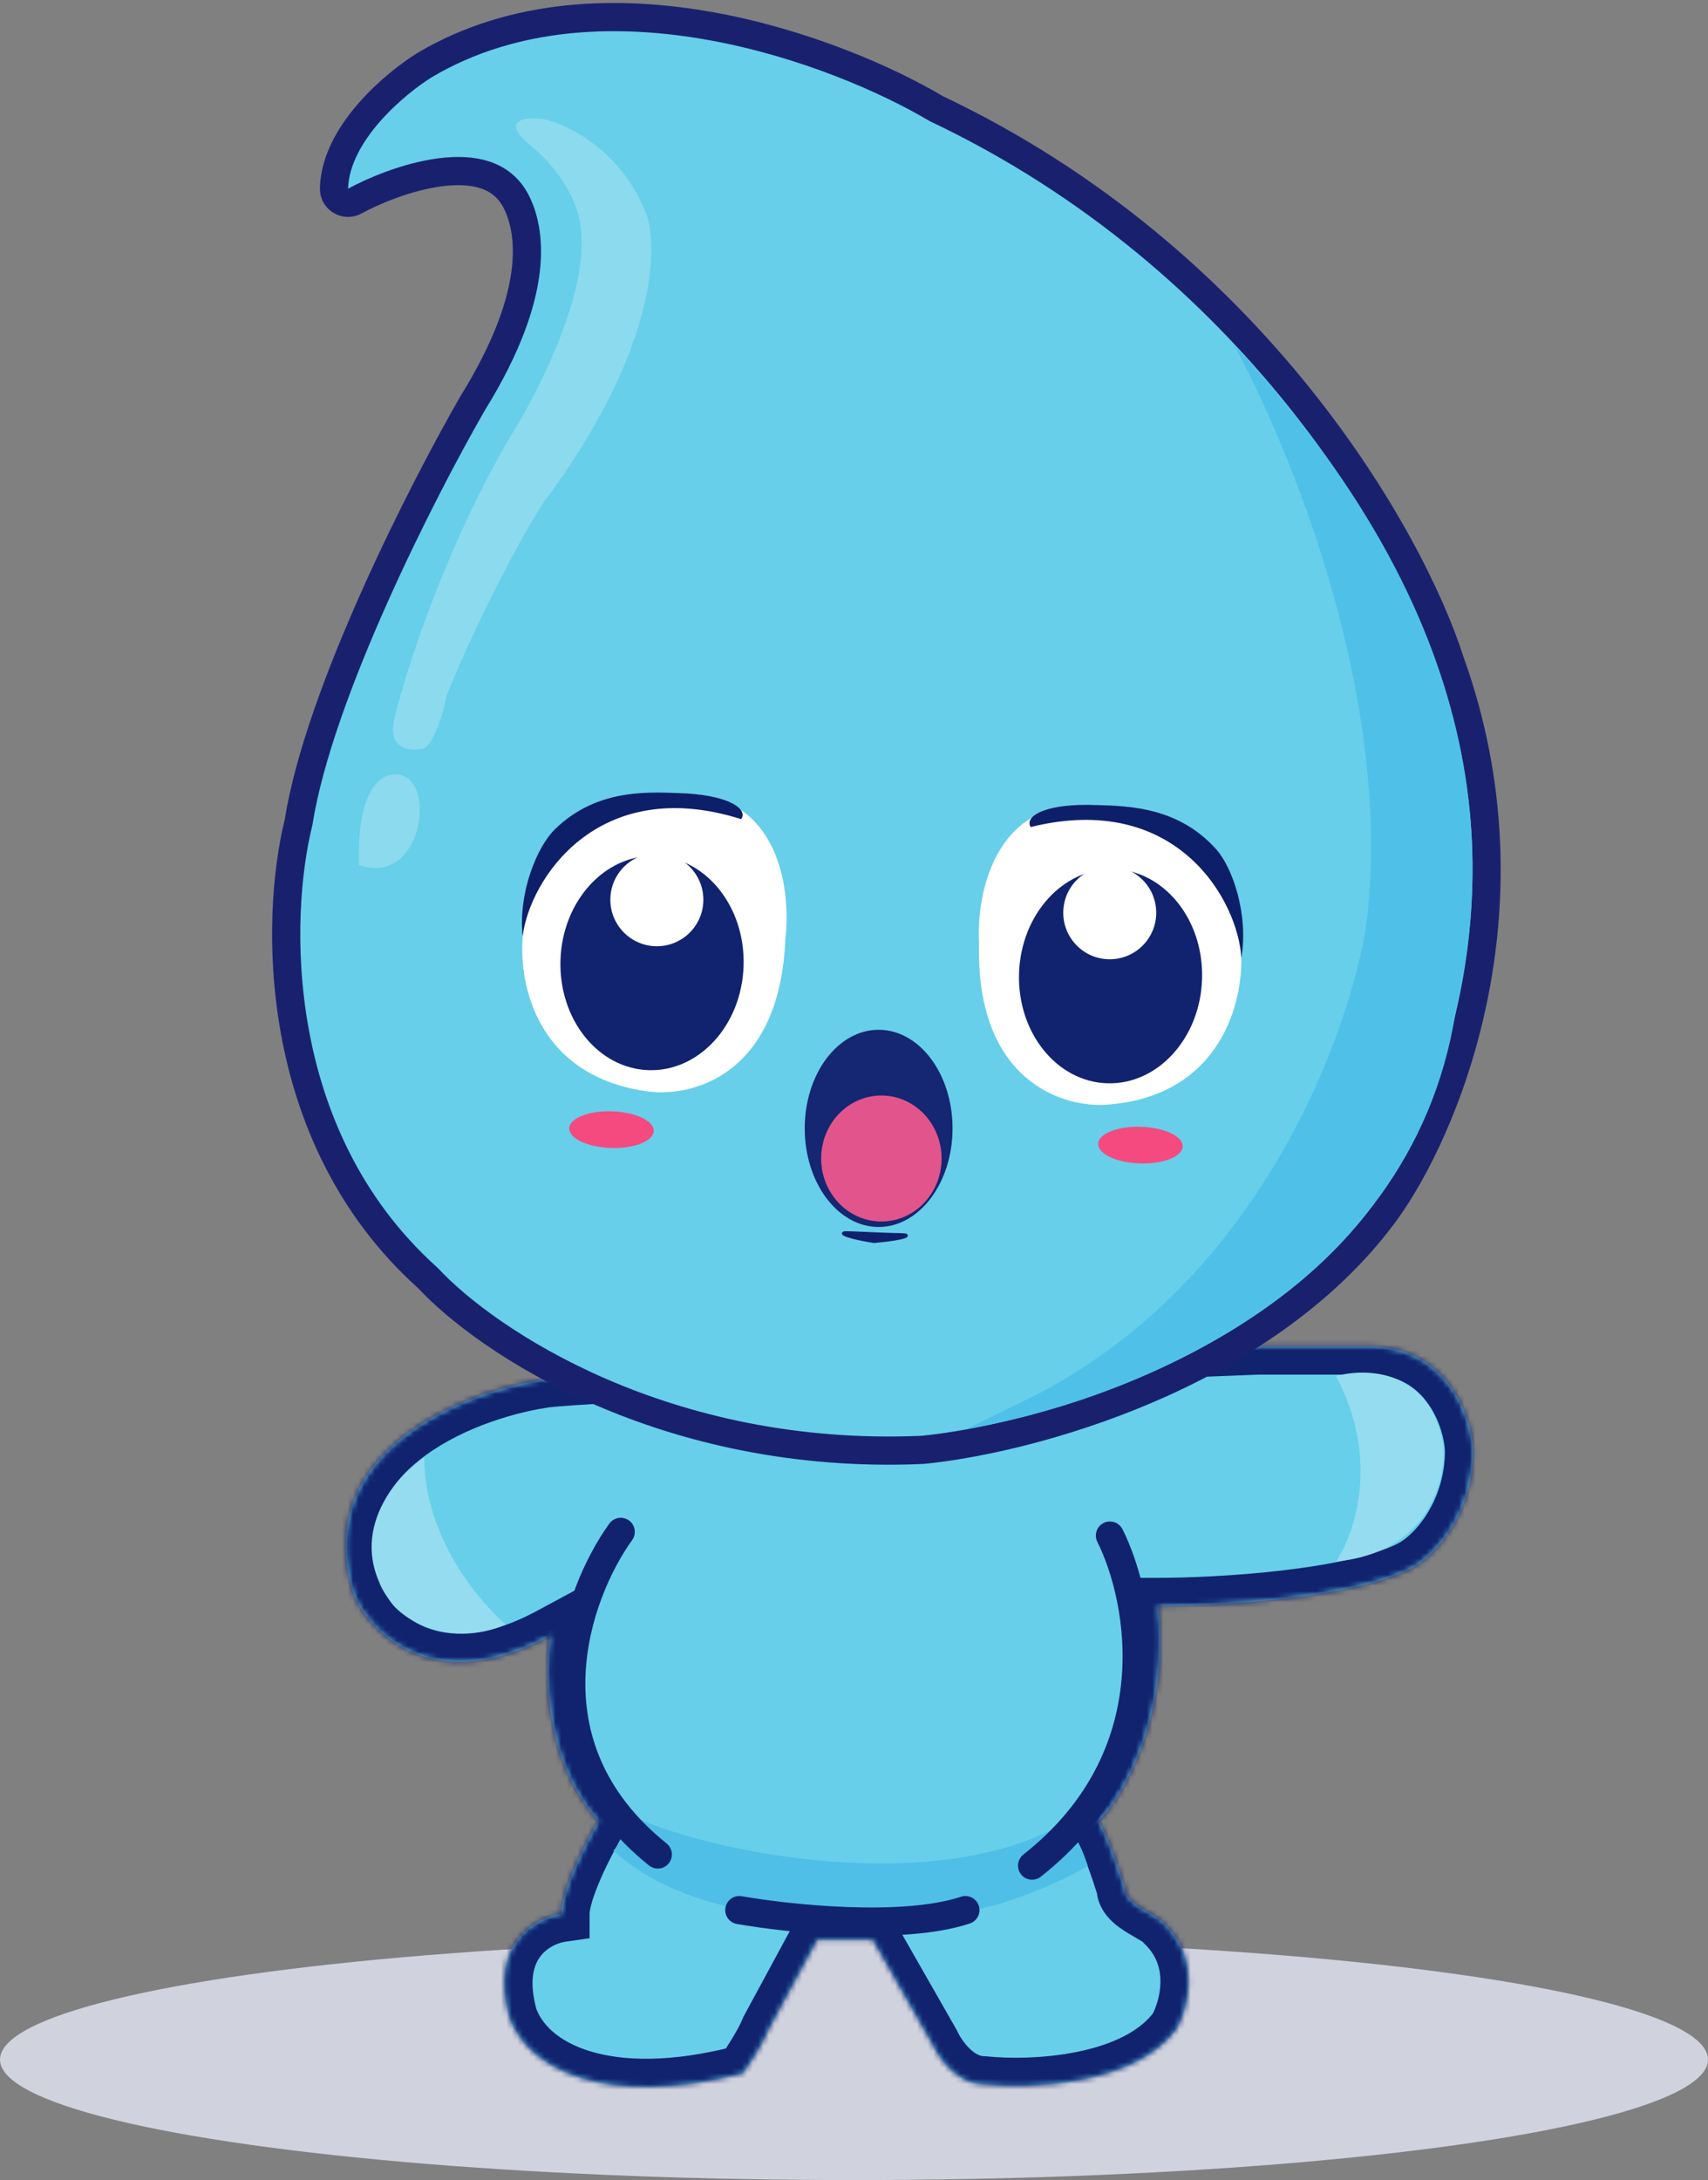
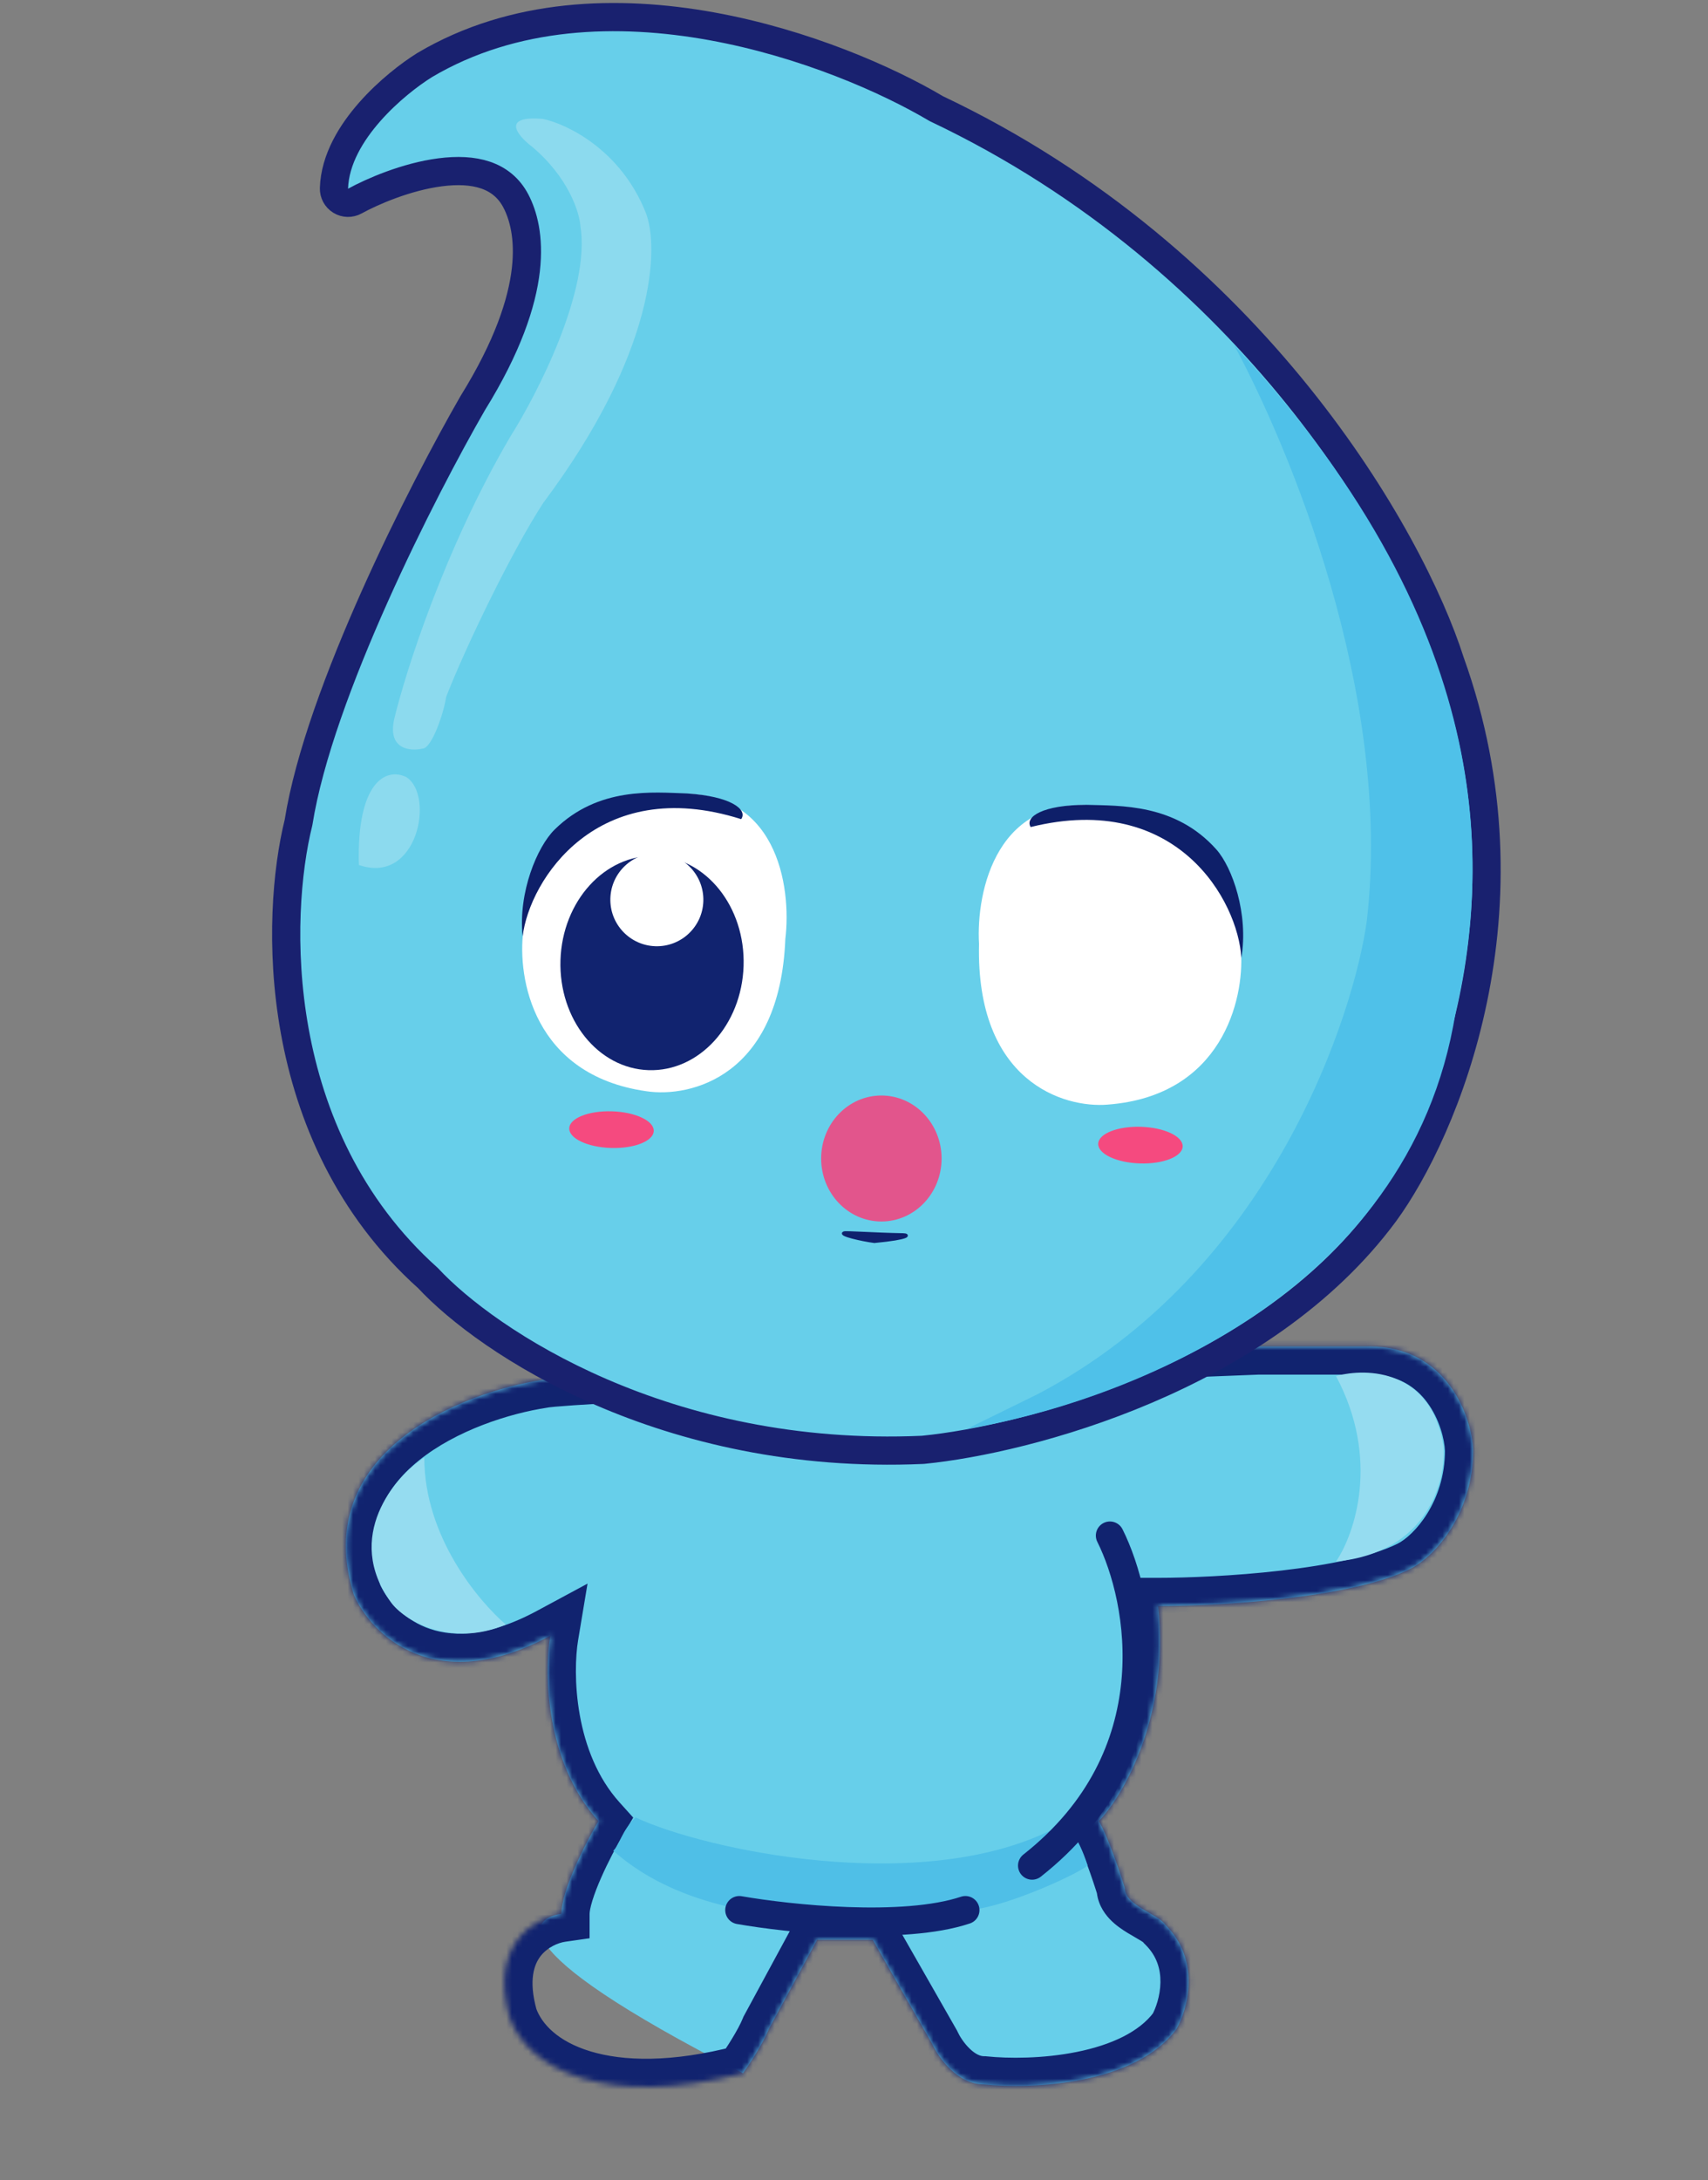
<svg xmlns="http://www.w3.org/2000/svg" width="312" height="398" viewBox="0 0 312 398" fill="none">
  <rect x="0" y="0" width="312" height="398" fill="#808080" stroke="none" />
-   <ellipse cx="156" cy="376" rx="156" ry="22" fill="#D0D3DE" />
  <mask id="path-2-inside-1_474_656" fill="white">
    <path d="M64.643 291.17C56.519 265.173 84.276 254.161 99.17 251.904C104.044 250.889 188.308 247.419 229.83 245.811H250.14C264.357 245.811 268.87 258.674 269.096 264.767C269.096 276.14 262.326 284.061 257.587 286.431C246.755 291.847 222.383 293.201 211.551 293.201C213.718 313.24 205.233 327.728 200.719 332.467C202.344 335.175 204.556 341.719 205.458 344.653C205.458 347.902 211.551 349.392 212.905 351.423C219.405 357.922 216.967 366.768 214.936 370.378C207.354 380.669 188.308 381.436 179.733 380.533C174.858 380.533 171.383 375.569 170.255 373.086L159.423 354.131H149.268L140.467 370.378C139.383 373.086 136.856 376.923 135.728 378.502C110.814 385.002 96.462 377.825 93.077 368.347C89.286 354.808 97.816 350.069 102.555 349.392C102.555 345.059 107.068 336.303 109.325 332.467C99.576 321.635 99.395 305.387 100.524 298.617C79.402 309.99 67.802 298.391 64.643 291.17Z" />
  </mask>
-   <path d="M64.643 291.17C56.519 265.173 84.276 254.161 99.17 251.904C104.044 250.889 188.308 247.419 229.83 245.811H250.14C264.357 245.811 268.87 258.674 269.096 264.767C269.096 276.14 262.326 284.061 257.587 286.431C246.755 291.847 222.383 293.201 211.551 293.201C213.718 313.24 205.233 327.728 200.719 332.467C202.344 335.175 204.556 341.719 205.458 344.653C205.458 347.902 211.551 349.392 212.905 351.423C219.405 357.922 216.967 366.768 214.936 370.378C207.354 380.669 188.308 381.436 179.733 380.533C174.858 380.533 171.383 375.569 170.255 373.086L159.423 354.131H149.268L140.467 370.378C139.383 373.086 136.856 376.923 135.728 378.502C110.814 385.002 96.462 377.825 93.077 368.347C89.286 354.808 97.816 350.069 102.555 349.392C102.555 345.059 107.068 336.303 109.325 332.467C99.576 321.635 99.395 305.387 100.524 298.617C79.402 309.99 67.802 298.391 64.643 291.17Z" fill="#67CFEA" />
+   <path d="M64.643 291.17C56.519 265.173 84.276 254.161 99.17 251.904C104.044 250.889 188.308 247.419 229.83 245.811H250.14C264.357 245.811 268.87 258.674 269.096 264.767C269.096 276.14 262.326 284.061 257.587 286.431C246.755 291.847 222.383 293.201 211.551 293.201C213.718 313.24 205.233 327.728 200.719 332.467C202.344 335.175 204.556 341.719 205.458 344.653C205.458 347.902 211.551 349.392 212.905 351.423C219.405 357.922 216.967 366.768 214.936 370.378C207.354 380.669 188.308 381.436 179.733 380.533C174.858 380.533 171.383 375.569 170.255 373.086L159.423 354.131H149.268L140.467 370.378C139.383 373.086 136.856 376.923 135.728 378.502C89.286 354.808 97.816 350.069 102.555 349.392C102.555 345.059 107.068 336.303 109.325 332.467C99.576 321.635 99.395 305.387 100.524 298.617C79.402 309.99 67.802 298.391 64.643 291.17Z" fill="#67CFEA" />
  <path d="M99.17 251.904L99.941 256.991L100.08 256.97L100.219 256.941L99.17 251.904ZM64.643 291.17L59.732 292.704L59.816 292.974L59.929 293.232L64.643 291.17ZM100.524 298.617L105.599 299.463L107.324 289.111L98.085 294.087L100.524 298.617ZM109.325 332.467L113.76 335.075L115.671 331.826L113.149 329.025L109.325 332.467ZM102.555 349.392L103.283 354.485L107.7 353.854V349.392H102.555ZM93.077 368.347L88.122 369.735L88.171 369.908L88.231 370.078L93.077 368.347ZM135.728 378.502L137.026 383.481L138.831 383.01L139.915 381.493L135.728 378.502ZM140.467 370.378L135.943 367.928L135.8 368.19L135.69 368.468L140.467 370.378ZM149.268 354.131V348.985H146.203L144.744 351.68L149.268 354.131ZM159.423 354.131L163.89 351.578L162.408 348.985H159.423V354.131ZM170.255 373.086L174.939 370.957L174.84 370.741L174.722 370.534L170.255 373.086ZM179.733 380.533L180.271 375.416L180.003 375.388H179.733V380.533ZM214.936 370.378L219.078 373.431L219.266 373.176L219.421 372.901L214.936 370.378ZM212.905 351.423L208.624 354.277L208.907 354.7L209.267 355.061L212.905 351.423ZM205.458 344.653H210.604V343.879L210.376 343.139L205.458 344.653ZM200.719 332.467L196.994 328.918L194.292 331.755L196.307 335.114L200.719 332.467ZM211.551 293.201V288.056H205.82L206.436 293.754L211.551 293.201ZM257.587 286.431L255.286 281.829L257.587 286.431ZM269.096 264.767H274.241V264.672L274.238 264.577L269.096 264.767ZM229.83 245.811V240.666H229.731L229.631 240.67L229.83 245.811ZM98.399 246.817C90.416 248.026 78.779 251.578 70.043 258.631C65.615 262.205 61.761 266.821 59.672 272.649C57.562 278.538 57.404 285.256 59.732 292.704L69.554 289.635C67.82 284.085 68.085 279.678 69.36 276.12C70.657 272.501 73.149 269.348 76.507 266.638C83.341 261.121 93.029 258.038 99.941 256.991L98.399 246.817ZM59.929 293.232C61.95 297.852 66.531 303.673 73.932 306.642C81.556 309.7 91.341 309.405 102.963 303.147L98.085 294.087C88.584 299.202 82.008 298.794 77.763 297.091C73.293 295.298 70.495 291.709 69.357 289.108L59.929 293.232ZM95.449 297.771C94.79 301.722 94.552 308.07 95.781 314.926C97.012 321.791 99.787 329.56 105.5 335.909L113.149 329.025C109.114 324.541 106.925 318.77 105.91 313.111C104.894 307.442 105.129 302.281 105.599 299.463L95.449 297.771ZM104.89 329.858C103.679 331.916 101.889 335.245 100.383 338.673C99.629 340.388 98.913 342.204 98.378 343.946C97.865 345.612 97.41 347.547 97.41 349.392H107.7C107.7 349.07 107.809 348.286 108.213 346.971C108.594 345.733 109.147 344.308 109.804 342.813C111.119 339.82 112.714 336.853 113.76 335.075L104.89 329.858ZM101.827 344.298C98.435 344.783 93.766 346.663 90.521 350.933C87.095 355.44 85.889 361.76 88.122 369.735L98.031 366.96C96.473 361.395 97.637 358.576 98.713 357.159C99.971 355.505 101.936 354.677 103.283 354.485L101.827 344.298ZM88.231 370.078C90.596 376.698 96.538 381.817 104.832 384.339C113.114 386.857 123.938 386.895 137.026 383.481L134.429 373.524C122.604 376.609 113.795 376.309 107.826 374.494C101.87 372.683 98.943 369.475 97.922 366.617L88.231 370.078ZM139.915 381.493C141.065 379.883 143.913 375.616 145.244 372.289L135.69 368.468C134.854 370.556 132.648 373.963 131.541 375.512L139.915 381.493ZM144.991 372.829L153.792 356.581L144.744 351.68L135.943 367.928L144.991 372.829ZM149.268 359.276H159.423V348.985H149.268V359.276ZM154.955 356.683L165.787 375.639L174.722 370.534L163.89 351.578L154.955 356.683ZM165.571 375.216C166.364 376.961 167.87 379.387 170.029 381.456C172.177 383.514 175.475 385.679 179.733 385.679V375.388C179.116 375.388 178.239 375.07 177.148 374.026C176.069 372.991 175.274 371.694 174.939 370.957L165.571 375.216ZM179.194 385.65C183.908 386.146 191.346 386.182 198.722 384.697C205.941 383.244 214.149 380.121 219.078 373.431L210.794 367.326C208.142 370.926 203.035 373.332 196.691 374.609C190.505 375.855 184.133 375.823 180.271 375.416L179.194 385.65ZM219.421 372.901C220.801 370.448 222.199 366.5 222.264 362.059C222.331 357.48 220.963 352.203 216.544 347.784L209.267 355.061C211.347 357.141 212.01 359.536 211.975 361.909C211.938 364.418 211.103 366.698 210.452 367.856L219.421 372.901ZM217.186 348.569C216.174 347.049 214.659 346.078 213.897 345.602C213.426 345.307 212.935 345.024 212.521 344.786C212.08 344.532 211.709 344.319 211.354 344.102C210.593 343.638 210.277 343.374 210.175 343.266C210.12 343.208 210.604 343.706 210.604 344.653H200.313C200.313 347.224 201.558 349.127 202.688 350.325C203.771 351.474 205.063 352.319 205.995 352.887C206.486 353.186 206.982 353.471 207.387 353.704C207.819 353.953 208.154 354.147 208.444 354.328C209.206 354.804 208.96 354.78 208.624 354.277L217.186 348.569ZM210.376 343.139C209.901 341.594 209.091 339.131 208.183 336.685C207.319 334.356 206.218 331.63 205.131 329.819L196.307 335.114C196.846 336.011 197.662 337.911 198.536 340.265C199.366 342.501 200.113 344.777 200.541 346.166L210.376 343.139ZM204.445 336.015C209.905 330.282 219.01 314.327 216.667 292.648L206.436 293.754C208.425 312.153 200.56 325.173 196.994 328.918L204.445 336.015ZM211.551 298.346C217.134 298.346 226.134 297.999 235.159 296.958C243.981 295.94 253.589 294.183 259.888 291.033L255.286 281.829C250.754 284.095 242.76 285.722 233.979 286.736C225.403 287.725 216.801 288.056 211.551 288.056V298.346ZM259.888 291.033C266.371 287.791 274.241 278.088 274.241 264.767H263.951C263.951 274.193 258.281 280.331 255.286 281.829L259.888 291.033ZM274.238 264.577C274.092 260.638 272.632 254.867 269.006 249.95C265.217 244.814 259.067 240.666 250.14 240.666V250.956C255.43 250.956 258.645 253.24 260.724 256.058C262.965 259.096 263.875 262.803 263.954 264.957L274.238 264.577ZM250.14 240.666H229.83V250.956H250.14V240.666ZM229.631 240.67C208.864 241.474 177.407 242.744 150.528 243.94C137.091 244.538 124.785 245.118 115.528 245.612C110.903 245.859 107.019 246.086 104.129 246.284C101.464 246.466 99.166 246.649 98.121 246.867L100.219 256.941C100.186 256.948 100.505 256.896 101.451 256.81C102.291 256.733 103.423 256.646 104.832 256.55C107.645 256.357 111.469 256.134 116.077 255.888C125.288 255.396 137.558 254.817 150.986 254.22C177.838 253.025 209.274 251.756 230.029 250.952L229.631 240.67Z" fill="#11236F" mask="url(#path-2-inside-1_474_656)" />
  <path d="M116.094 331.79C113.386 334.497 113.386 336.528 112.032 337.882C130.182 354.015 162.125 350.347 176.052 348.748L176.347 348.714C182.304 348.714 195.98 342.621 198.688 340.59C196.657 334.497 195.303 333.82 192.595 333.82C168.223 346.277 128.506 337.657 116.094 331.79Z" fill="#4FBFE7" />
  <path d="M61.005 34.374C60.975 35.298 61.444 36.167 62.233 36.65C63.021 37.134 64.008 37.157 64.818 36.711C67.971 34.977 74.246 32.252 80.4 31.457C86.621 30.654 91.711 31.884 94.233 36.695C96.831 41.654 99.105 53.029 86.377 73.556C86.363 73.58 86.349 73.603 86.335 73.627C81.799 81.494 74.785 94.719 68.446 108.9C62.15 122.983 56.416 138.23 54.532 150.154C52.401 158.721 51.074 172.938 53.848 188.252C56.635 203.631 63.589 220.268 78.185 233.335C88.947 244.919 121.585 266.758 168.507 264.691C168.554 264.689 168.6 264.685 168.647 264.681C178.113 263.746 193.551 260.483 209.397 253.728C225.232 246.977 241.693 236.648 252.935 221.451L252.943 221.44C263.795 206.61 281.166 166.001 264.922 120.815C257.785 98.418 229.15 47.368 171.039 19.84C162.115 14.544 146.919 7.858 129.97 4.794C112.969 1.72 93.871 2.236 77.595 11.863C77.578 11.873 77.562 11.883 77.546 11.893C74.871 13.556 70.907 16.594 67.544 20.41C64.23 24.169 61.173 29.053 61.005 34.374Z" fill="#67CFEA" stroke="#19216F" stroke-width="5.149" stroke-linecap="round" stroke-linejoin="round" />
  <path d="M164.964 225.4C159.572 225.304 154.575 224.919 154.185 225.058C153.211 225.405 157.419 226.371 159.722 226.671C166.292 226.047 166.12 225.42 164.964 225.4Z" fill="#0F216D" stroke="#0F216D" stroke-width="0.515" stroke-linejoin="round" />
  <path d="M249.676 168.112C254.501 126.437 235.182 81.025 225.451 63.03C275.52 116.647 271.269 161.328 265.886 184.853C257.523 237.388 203.087 256.437 176.676 260.837L189.497 254.547C232.711 231.965 247.438 184.525 249.676 168.112Z" fill="#4FC1E9" />
  <path d="M65.557 157.913C76.279 161.645 79.451 145.165 74.214 141.865C70.445 140.034 65.137 142.853 65.557 157.913Z" fill="#8CDAEE" />
  <path d="M118.105 199.223C97.387 196.299 94.467 178.468 95.597 169.919C96.322 147.07 113.768 143.795 122.401 145.013C142.028 143.369 144.615 161.944 143.455 171.437C142.452 196.544 126.137 200.422 118.105 199.223Z" fill="white" />
  <path d="M135.392 149.546C109.127 141.244 96.713 160.633 95.471 170.945C94.63 162.896 98.144 154.572 101.299 151.463C109.311 143.568 119.321 144.658 125.496 144.854C133.431 145.364 136.637 147.774 135.392 149.546Z" fill="#0E1F69" />
  <ellipse cx="111.701" cy="206.231" rx="7.723" ry="3.347" transform="rotate(1.817 111.701 206.231)" fill="#F54A7F" />
  <ellipse cx="119.106" cy="175.816" rx="16.733" ry="19.565" transform="rotate(1.817 119.106 175.816)" fill="#11236F" />
  <circle cx="119.987" cy="164.254" r="8.495" transform="rotate(1.817 119.987 164.254)" fill="white" />
  <path d="M202.375 201.659C223.237 200.054 227.282 182.445 226.696 173.841C227.421 150.992 210.217 146.617 201.525 147.286C182.041 144.401 178.282 162.775 178.837 172.323C178.246 197.442 194.283 202.347 202.375 201.659Z" fill="white" />
  <path d="M188.272 150.987C215.011 144.366 226.171 164.504 226.756 174.873C228.106 166.894 225.127 158.363 222.175 155.061C214.68 146.673 204.621 147.127 198.445 146.931C190.494 146.937 187.142 149.139 188.272 150.987Z" fill="#0E1F69" />
  <ellipse cx="7.723" cy="3.347" rx="7.723" ry="3.347" transform="matrix(-0.999 -0.032 -0.032 0.999 216.147 205.959)" fill="#F54A7F" />
-   <ellipse cx="16.733" cy="19.565" rx="16.733" ry="19.565" transform="matrix(-0.999 -0.032 -0.032 0.999 220.206 159.211)" fill="#11236F" />
  <circle cx="8.495" cy="8.495" r="8.495" transform="matrix(-0.999 -0.032 -0.032 0.999 211.474 158.42)" fill="white" />
  <path d="M71.996 131.341C70.791 136.866 74.987 137.188 77.236 136.658C78.889 136.53 81.058 130.233 81.497 127.232C84.969 118.295 93.491 100.6 99.266 91.769C120.045 63.993 120.377 44.875 117.946 38.788C113.365 27.31 103.521 22.619 99.171 21.709C91.362 21.049 94.608 24.826 97.206 26.797C103.829 32.365 105.842 38.748 106.02 41.243C107.919 52.842 98.27 71.733 93.209 79.729C81.228 100.16 74.075 122.65 71.996 131.341Z" fill="#8CDAEE" />
  <path d="M135.051 348.715C144.077 350.295 164.974 352.506 176.348 348.715" stroke="#11236F" stroke-width="5.145" stroke-linecap="round" />
  <path d="M71.413 292.524C62.747 280.609 72.09 269.506 77.506 266.121C77.506 280.744 87.661 292.524 92.4 296.586C82.109 300.919 73.669 295.683 71.413 292.524Z" fill="#95DCF0" />
  <path d="M202.75 280.338C208.617 292.073 213.988 320.552 188.533 340.591" stroke="#11236F" stroke-width="5.145" stroke-linecap="round" />
-   <path d="M113.387 279.661C105.263 290.944 95.243 318.52 120.157 338.559" stroke="#11236F" stroke-width="5.145" stroke-linecap="round" />
  <path d="M263.68 264.09C261.514 250.008 249.689 249.647 244.047 251.227C252.171 266.391 247.432 280.112 244.047 285.077C260.837 283.452 264.132 270.408 263.68 264.09Z" fill="#95DCF0" />
-   <path d="M174 206C174 215.941 167.956 224 160.5 224C153.044 224 147 215.941 147 206C147 196.059 153.044 188 160.5 188C167.956 188 174 196.059 174 206Z" fill="#152672" />
  <path d="M172 211.5C172 217.851 167.075 223 161 223C154.925 223 150 217.851 150 211.5C150 205.149 154.925 200 161 200C167.075 200 172 205.149 172 211.5Z" fill="#E2558C" />
</svg>